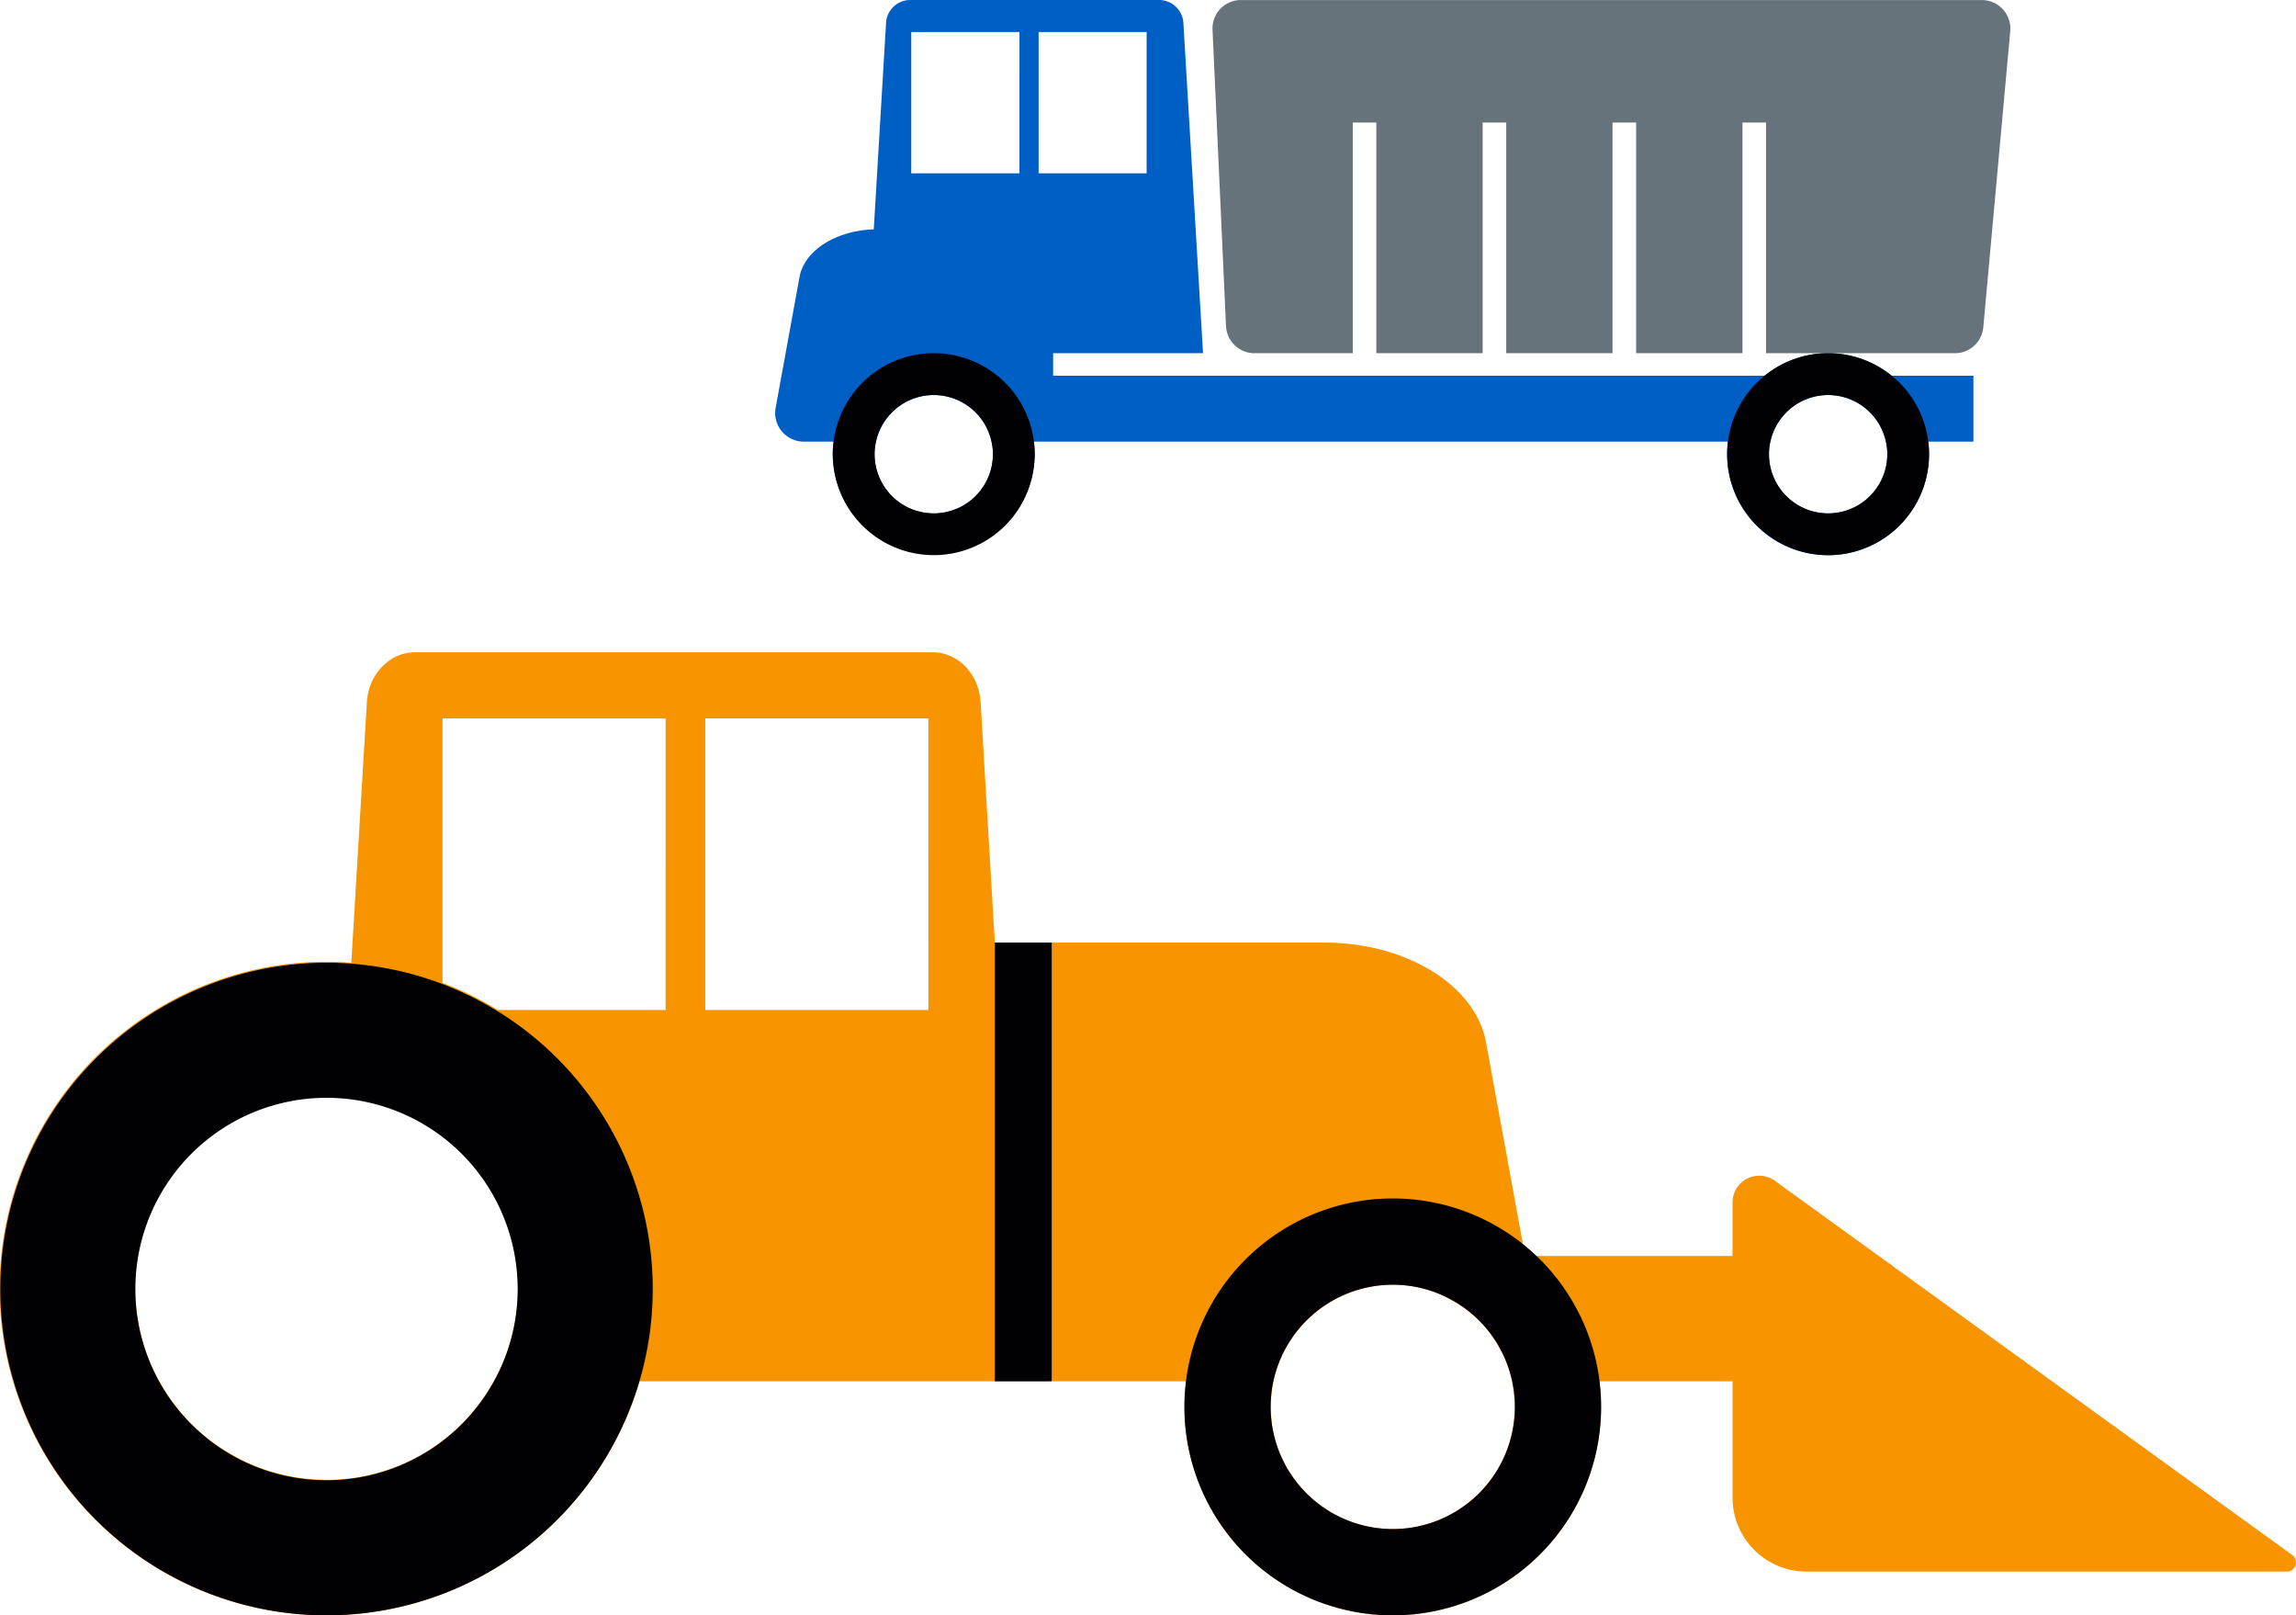
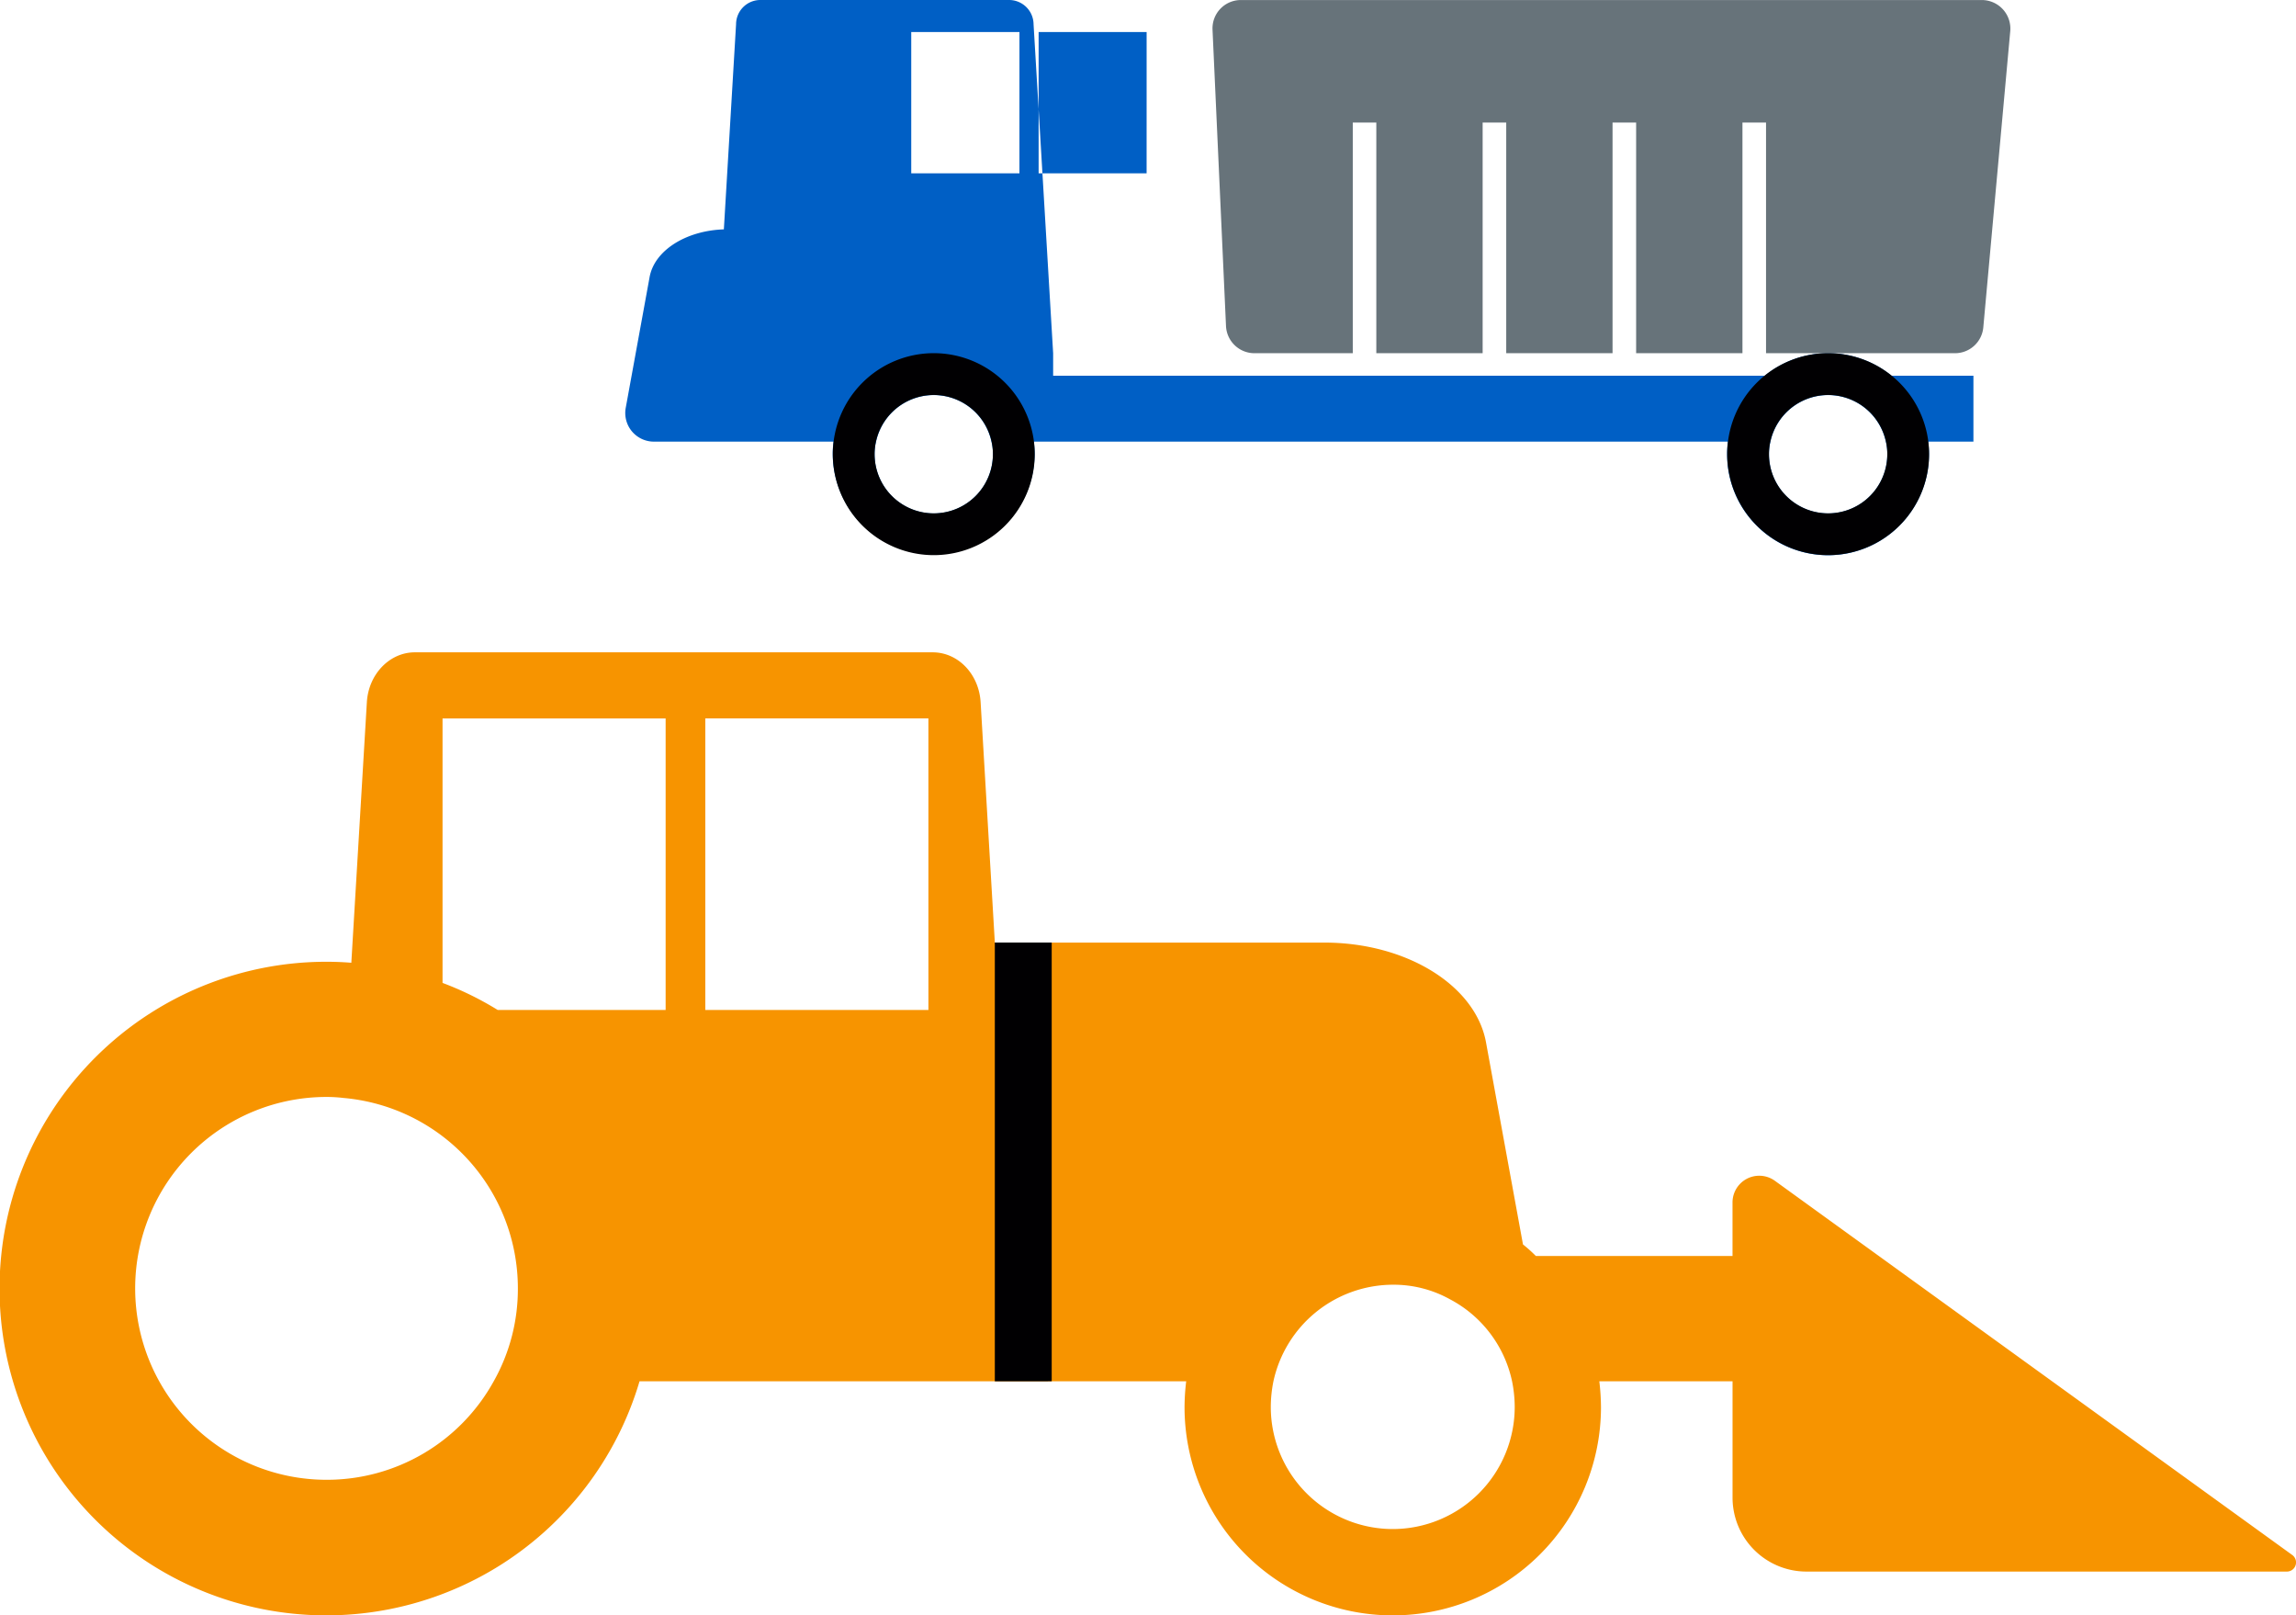
<svg xmlns="http://www.w3.org/2000/svg" width="313.667" height="220.616" viewBox="0 0 313.667 220.616">
  <defs>
    <style>
            .cls-1{fill:#f79400}.cls-2{fill:#010002}.cls-3{fill:#005fc5}.cls-4{fill:#67737a}
        </style>
  </defs>
  <g id="Grupo_424" data-name="Grupo 424" transform="translate(-339.091 -2533.431)">
    <g id="Grupo_155" data-name="Grupo 155">
      <path id="Trazado_168" d="M652.238 2745.8l-70.672-51.1a3.65 3.65 0 0 0-5.788 2.959v7.312h-26.865a20.124 20.124 0 0 0-1.761-1.58l-5.057-27.633c-1.445-7.766-10.881-13.591-22.079-13.591H475l-1.942-32.826c-.226-3.837-3.07-6.817-6.547-6.817h-70.754c-3.432 0-6.322 2.98-6.548 6.817l-2.122 35.58q-1.692-.135-3.386-.135a44.633 44.633 0 1 0 42.759 57.3h74.682a30.614 30.614 0 0 0-.225 3.522 28.445 28.445 0 1 0 56.891 0 30.837 30.837 0 0 0-.226-3.522h18.2v15.884a10.1 10.1 0 0 0 10.1 10.1h65.626a1.251 1.251 0 0 0 .73-2.27zM383.7 2735.535a26.143 26.143 0 0 1 0-52.287 19.533 19.533 0 0 1 2.3.136 26.1 26.1 0 0 1 23.84 26.008 25.655 25.655 0 0 1-3.3 12.687 26.031 26.031 0 0 1-22.84 13.456zm46.326-64.162H407.09a43.221 43.221 0 0 0-7.541-3.7v-36.122h30.478zm35.9 0h-30.48v-39.824h30.478zm63.438 70.889A16.678 16.678 0 0 1 512.7 2725.6a17.894 17.894 0 0 1 .361-3.522 16.745 16.745 0 0 1 16.3-13.184 15.821 15.821 0 0 1 7.811 1.986 16.553 16.553 0 0 1 8.489 11.2 17.894 17.894 0 0 1 .362 3.522 16.679 16.679 0 0 1-16.661 16.66z" class="cls-1" data-name="Trazado 168" />
      <path id="Rectángulo_274" d="M0 0h7.77v59.917H0z" class="cls-2" data-name="Rectángulo 274" transform="translate(474.999 2662.162)" />
-       <path id="Trazado_169" d="M529.362 2742.262a16.683 16.683 0 1 1 16.684-16.684 16.684 16.684 0 0 1-16.684 16.684zm28.469-16.684a28.468 28.468 0 1 0-28.469 28.469 28.469 28.469 0 0 0 28.469-28.469z" class="cls-2" data-name="Trazado 169" />
-       <path id="Trazado_170" d="M383.7 2735.6a26.118 26.118 0 1 1 26.117-26.117A26.117 26.117 0 0 1 383.7 2735.6zm44.565-26.117a44.565 44.565 0 1 0-44.565 44.565 44.565 44.565 0 0 0 44.566-44.566z" class="cls-2" data-name="Trazado 170" />
    </g>
    <g id="Grupo_157" data-name="Grupo 157">
      <g id="Grupo_156" data-name="Grupo 156">
-         <path id="Trazado_171" d="M448.911 2593.747h4.056a11.24 11.24 0 0 0-.115 1.725 13.792 13.792 0 0 0 27.583 0 11.368 11.368 0 0 0-.115-1.725h94.831a11.368 11.368 0 0 0-.115 1.725 13.792 13.792 0 0 0 27.584 0 11.368 11.368 0 0 0-.115-1.725h6.184v-9H597.5a13.715 13.715 0 0 0-17.315 0h-97.219v-3.078h20.479l-2.675-44.927a3.344 3.344 0 0 0-3.192-3.308h-34.286a3.321 3.321 0 0 0-3.164 3.308l-1.668 28.015c-5.206.172-9.52 2.905-10.153 6.558l-3.25 17.8a3.911 3.911 0 0 0 3.854 4.632zm132.05 0a8.064 8.064 0 0 1 15.762 0 6.739 6.739 0 0 1 .2 1.725 8.082 8.082 0 1 1-16.165 0 6.739 6.739 0 0 1 .203-1.725zm-102.6-36.644H463.58v-19.3h14.784zm17.373 0h-14.752v-19.3h14.755zm-36.96 36.644a8.064 8.064 0 0 1 15.762 0 6.782 6.782 0 0 1 .2 1.725 8.082 8.082 0 1 1-16.165 0 6.737 6.737 0 0 1 .206-1.725z" class="cls-3" data-name="Trazado 171" />
+         <path id="Trazado_171" d="M448.911 2593.747h4.056a11.24 11.24 0 0 0-.115 1.725 13.792 13.792 0 0 0 27.583 0 11.368 11.368 0 0 0-.115-1.725h94.831a11.368 11.368 0 0 0-.115 1.725 13.792 13.792 0 0 0 27.584 0 11.368 11.368 0 0 0-.115-1.725h6.184v-9H597.5a13.715 13.715 0 0 0-17.315 0h-97.219v-3.078l-2.675-44.927a3.344 3.344 0 0 0-3.192-3.308h-34.286a3.321 3.321 0 0 0-3.164 3.308l-1.668 28.015c-5.206.172-9.52 2.905-10.153 6.558l-3.25 17.8a3.911 3.911 0 0 0 3.854 4.632zm132.05 0a8.064 8.064 0 0 1 15.762 0 6.739 6.739 0 0 1 .2 1.725 8.082 8.082 0 1 1-16.165 0 6.739 6.739 0 0 1 .203-1.725zm-102.6-36.644H463.58v-19.3h14.784zm17.373 0h-14.752v-19.3h14.755zm-36.96 36.644a8.064 8.064 0 0 1 15.762 0 6.782 6.782 0 0 1 .2 1.725 8.082 8.082 0 1 1-16.165 0 6.737 6.737 0 0 1 .206-1.725z" class="cls-3" data-name="Trazado 171" />
        <path id="Trazado_172" d="M580.357 2550.171h-3.221v31.5h-14.525v-31.5h-3.222v31.5h-14.525v-31.5h-3.222v31.5h-14.525v-31.5H523.9v31.5h-13.437a3.889 3.889 0 0 1-3.882-3.71l-1.841-40.47a3.872 3.872 0 0 1 3.883-4.055h101.216a3.9 3.9 0 0 1 3.883 4.228l-3.682 40.469a3.882 3.882 0 0 1-3.882 3.538h-25.8z" class="cls-4" data-name="Trazado 172" />
      </g>
      <path id="Trazado_173" d="M458.575 2595.458a8.082 8.082 0 1 1 8.083 8.083 8.083 8.083 0 0 1-8.083-8.083zm8.083 13.792a13.792 13.792 0 1 0-13.792-13.792 13.792 13.792 0 0 0 13.792 13.792z" class="cls-2" data-name="Trazado 173" />
      <path id="Trazado_174" d="M580.76 2595.458a8.082 8.082 0 1 1 8.082 8.083 8.082 8.082 0 0 1-8.082-8.083zm8.082 13.792a13.792 13.792 0 1 0-13.792-13.792 13.792 13.792 0 0 0 13.792 13.792z" class="cls-2" data-name="Trazado 174" />
    </g>
  </g>
</svg>